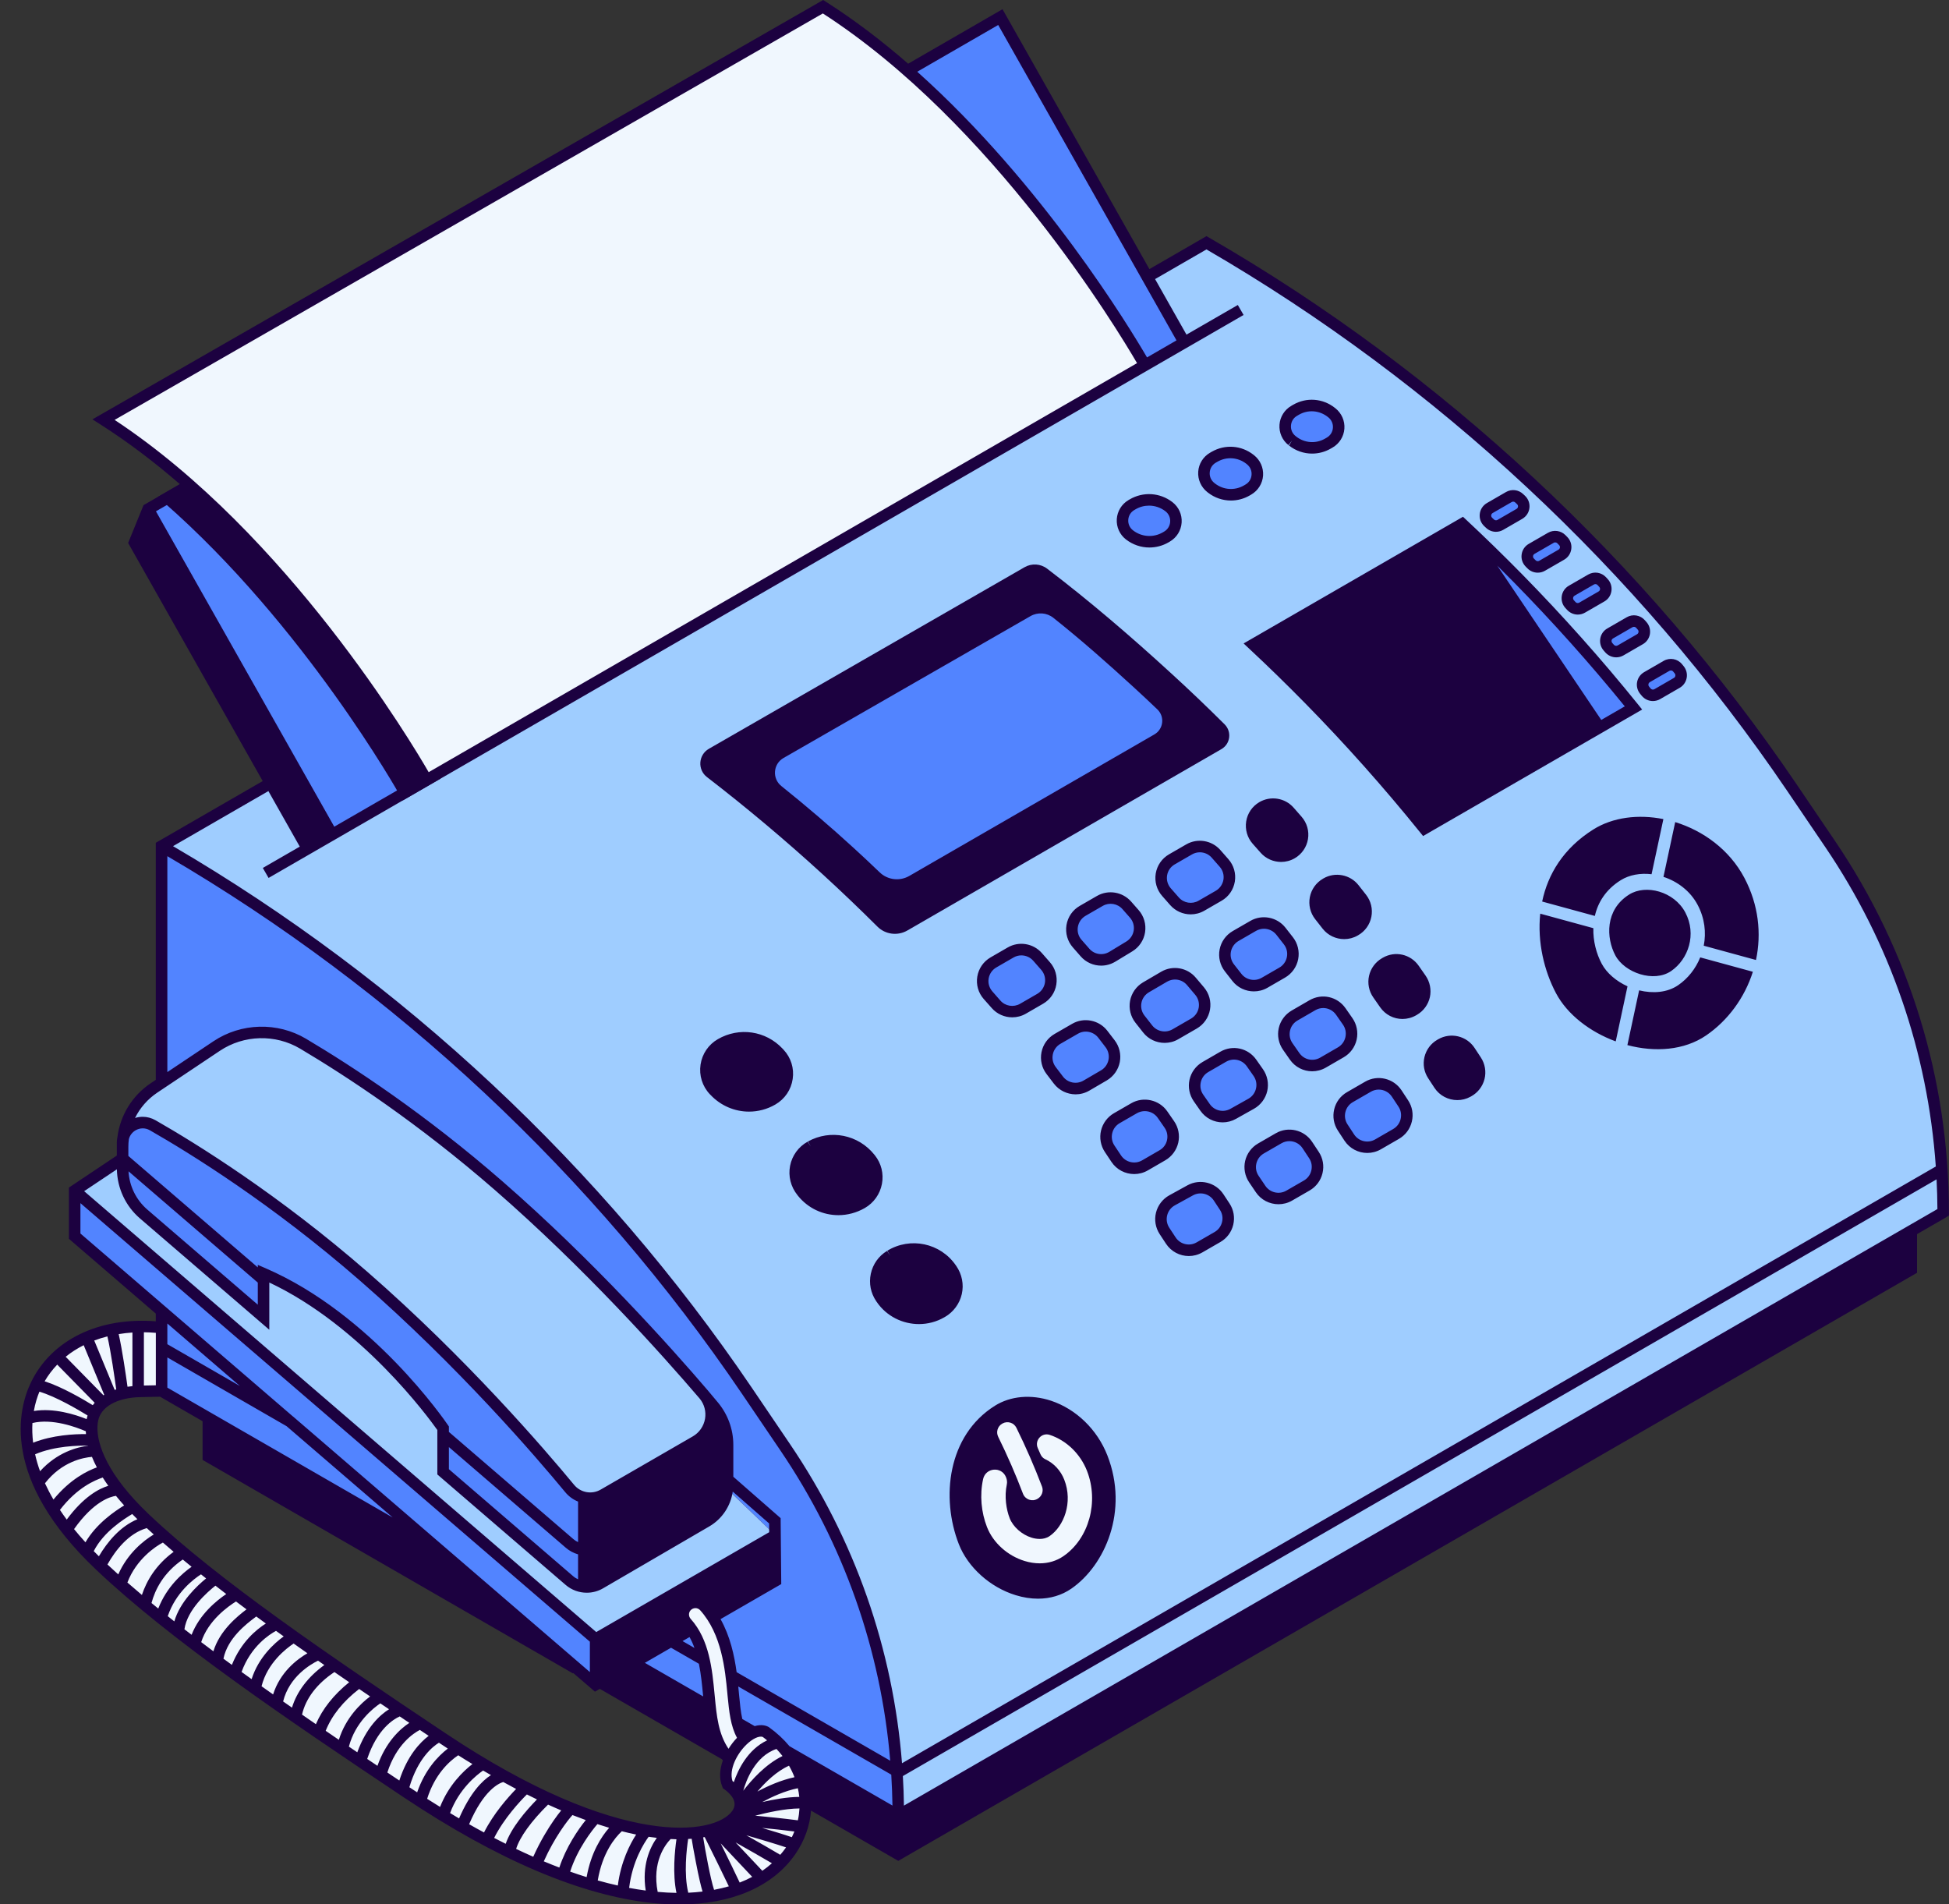
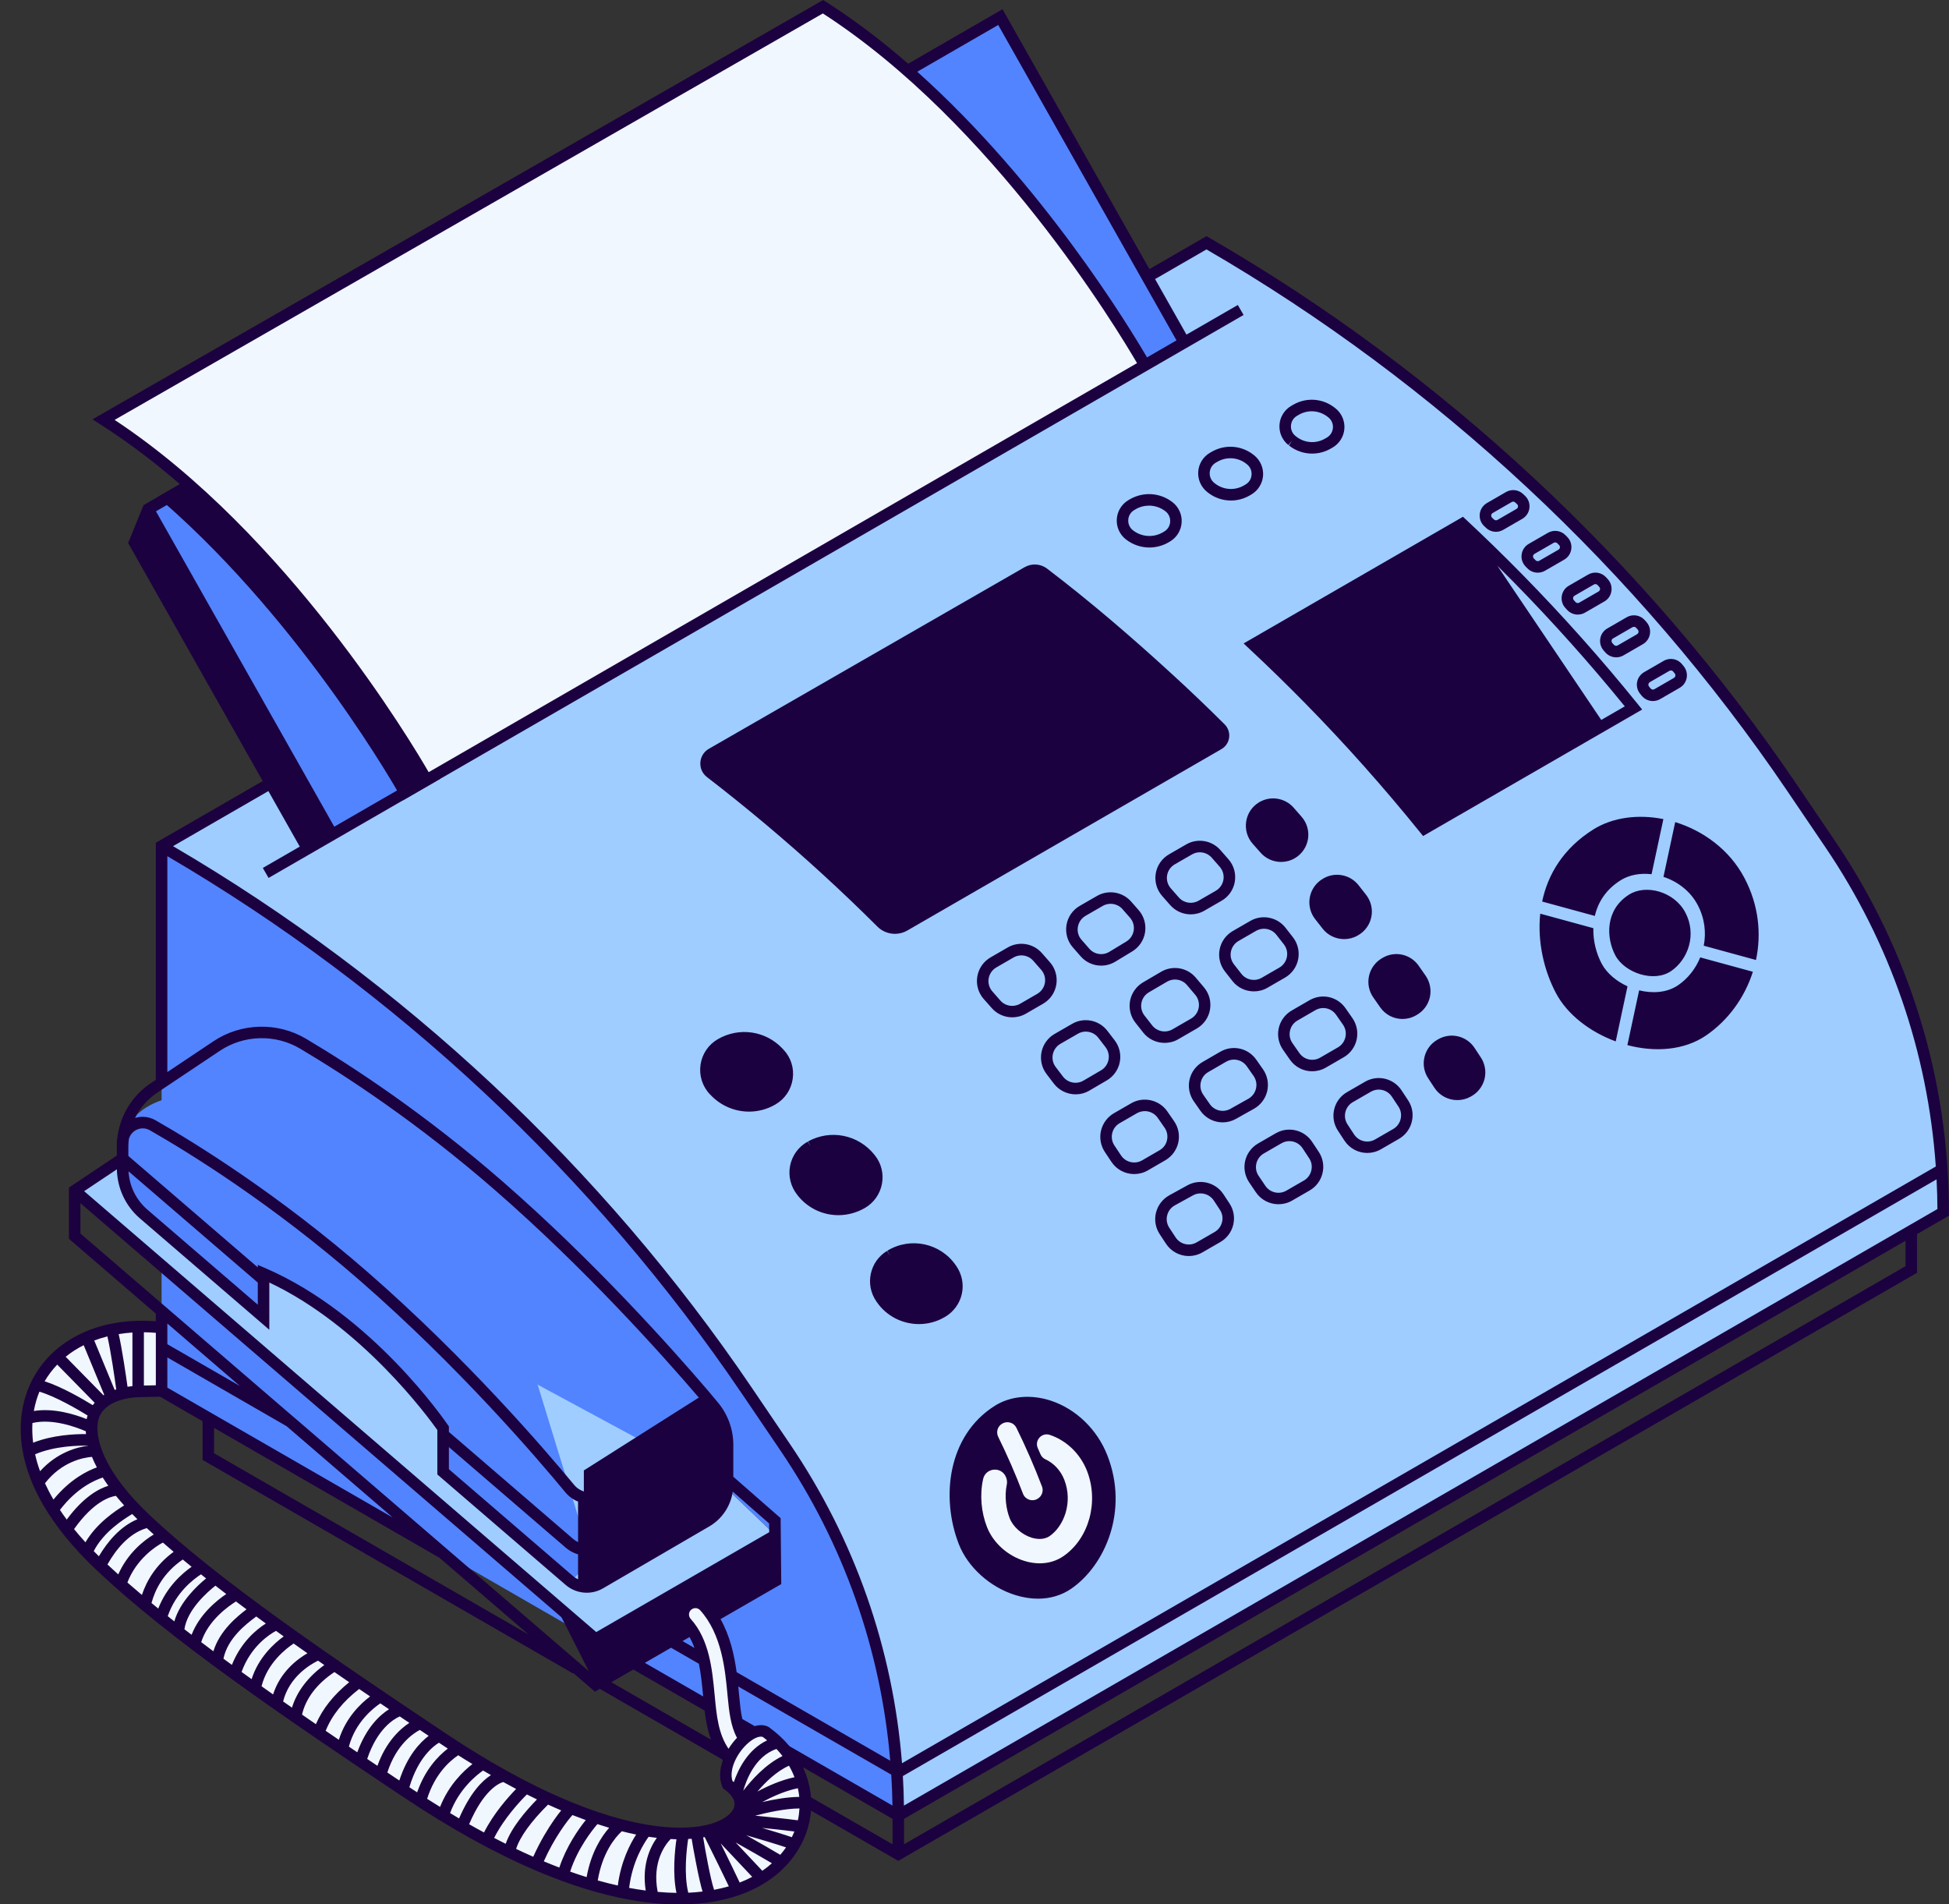
<svg xmlns="http://www.w3.org/2000/svg" height="496.2" preserveAspectRatio="xMidYMid meet" version="1.0" viewBox="-5.4 0.0 507.9 496.2" width="507.9" zoomAndPan="magnify">
  <rect x="-5.4" y="0.0" width="507.9" height="496.2" fill="#333333" stroke="none" />
  <g id="change1_1">
-     <path d="M492.67,320.71v10.08L228.69,483.15L48.89,379.54V366.4" fill="#1C0140" />
-   </g>
+     </g>
  <g id="change2_1">
    <path d="M199.24,377.16c19.19,28.3,29.45,61.71,29.45,95.91L36.71,362.44c0-1.21,0-141.97,0-141.97h0 c60.89,35.15,113.02,83.65,152.48,141.85L199.24,377.16z" fill="#5284FF" />
  </g>
  <g id="change1_2">
    <path d="M180.84,384.85l15.84,15.19v11.87l-46.86,27.05l-15.49-30.56" fill="#1C0140" />
  </g>
  <g id="change2_2">
-     <path d="M149.82,392.53v46.43L14.06,322.09v-11.87l12.48-8.34" fill="#5284FF" />
-   </g>
+     </g>
  <g id="change3_1">
    <path d="M500.98,315.86v0.05L228.69,473.07c0-34.2-10.26-67.6-29.45-95.91l-10.06-14.84 c-39.46-58.2-91.59-106.69-152.48-141.85h0l28.4-16.39l228.47-131.9L309,63.26c60.89,35.15,113.02,83.65,152.48,141.85l10.06,14.84 C490.72,248.25,500.98,281.66,500.98,315.86z M182.8,386.74L26.09,302.19l-12.02,8.04l135.76,116.87l46.86-27.05L182.8,386.74z" fill="#9FCDFF" />
  </g>
  <g id="change2_3">
-     <path d="M74.76,221.15c0,0-45.1-79.78-45.1-79.78l3.54-8.7L255.29,4.45l47.94,84.8 M122.15,319.86 c-20.37-17.74-85.44-33.19-85.44-33.19c-5.56,1.94-10.16,5.97-10.16,12.13v5.58c0,4.59,2,8.94,5.47,11.94l31.26,26.91v-11.36 c27.58,11.96,46.79,40.28,46.79,40.28v11.36l32.9,28.32c1.09,0.93,2.4,1.49,3.76,1.64c1.45,0.16,4.39-4.74,5.71-5.51L122.15,319.86z" fill="#5284FF" />
+     <path d="M74.76,221.15c0,0-45.1-79.78-45.1-79.78l3.54-8.7L255.29,4.45l47.94,84.8 M122.15,319.86 c-20.37-17.74-85.44-33.19-85.44-33.19c-5.56,1.94-10.16,5.97-10.16,12.13v5.58c0,4.59,2,8.94,5.47,11.94l31.26,26.91v-11.36 c27.58,11.96,46.79,40.28,46.79,40.28v11.36l32.9,28.32c1.45,0.16,4.39-4.74,5.71-5.51L122.15,319.86z" fill="#5284FF" />
  </g>
  <g id="change1_3">
    <path d="M177.98,363.35l2.56,3.06c2.36,2.83,3.66,6.39,3.66,10.08v10.4c0,3.93-2.09,7.56-5.48,9.54l-27.7,16.14 c-1.32,0.77-2.82,1.06-4.27,0.9v-30.33" fill="#1C0140" />
  </g>
  <g id="change3_2">
-     <path d="M26.32,298.8c0-6.16,3.07-11.91,8.19-15.33l16.31-10.9c6.77-4.52,15.52-4.77,22.52-0.61 c11.65,6.91,30.64,19.28,51,37.02c23.57,20.53,43.69,43.02,53.41,54.37c3.28,3.84,2.27,9.71-2.1,12.23l-24,13.86 c-2.94,1.7-6.67,1.02-8.84-1.6c-7.97-9.65-28.15-33.07-53.69-55.32C66.24,312.6,45.1,299.46,34.15,293.2 c-3.49-1.99-7.83,0.54-7.83,4.56" fill="#9FCDFF" />
-   </g>
+     </g>
  <g id="change1_4">
    <path d="M81.15,217.46l-6.39,3.69l-45.1-79.78l3.54-8.7L81.15,217.46z M313.73,188.74 c-4.56-4.54-9.21-8.98-13.96-13.32c-10.45-9.57-21.04-18.67-32.3-27.25c-1.7-1.3-4.02-1.44-5.88-0.37l-82.26,47.31 c-2.74,1.57-3.01,5.43-0.51,7.36c10.42,8.03,20.49,16.49,30.18,25.36c4.85,4.44,9.6,8.98,14.26,13.62c2.07,2.06,5.27,2.46,7.8,1 l81.83-47.25C315.24,193.84,315.64,190.65,313.73,188.74z M281.78,379.79c5.03,12.87,0.06,26.78-8.86,32.93 c-8.91,6.15-23.05-0.62-27.06-10.89c-4.01-10.27-3.72-26.38,8.78-34.24C263.16,362.22,276.92,367.35,281.78,379.79z M98.88,170.88 l10.52,32l-9.85,5.69l-0.74-1.33c-0.24-0.44-24.82-44.23-61.53-76.36l-1.58-1.38l8.53-4.93L98.88,170.88z" fill="#1C0140" />
  </g>
  <g id="change4_1">
    <path d="M277.86,383.24c3.16,8.09,0.53,17.64-6.12,22.23c-1.81,1.25-3.93,1.88-6.19,1.88c-1.28,0-2.6-0.2-3.94-0.61 c-4.45-1.36-8.2-4.74-9.8-8.83c-1.5-3.83-1.94-8.34-1.01-12.53c0.67-2.99,4.8-3.34,5.95-0.5c0.01,0.03,0.02,0.05,0.03,0.08 c0.24,0.59,0.32,1.23,0.19,1.85c-0.67,3.13-0.15,6.47,0.75,8.79c0.88,2.25,3.19,4.29,5.74,5.07c1.05,0.32,3.05,0.69,4.67-0.42 c3.7-2.55,6.14-8.75,3.81-14.7c-0.93-2.38-2.73-4.31-4.92-5.31c-0.57-0.26-1.02-0.72-1.27-1.3c-0.19-0.44-0.44-1.01-0.71-1.62 c-0.88-2.01,1.03-4.13,3.12-3.44C272.5,375.31,276.12,378.81,277.86,383.24z M255.81,370.93c-0.02,0.01-0.03,0.02-0.05,0.03 c-1.2,0.69-1.64,2.19-1.03,3.43c2.38,4.83,4.54,9.78,6.45,14.81c0.58,1.52,2.35,2.17,3.76,1.36c0.02-0.01,0.03-0.02,0.05-0.03 c1.11-0.64,1.61-2,1.15-3.19c-1.98-5.2-4.21-10.32-6.67-15.31C258.8,370.67,257.12,370.18,255.81,370.93z M105.47,202.76 L292.95,95.18c0,0-34.45-61.93-83.88-93.43L21.59,109.33C71.03,140.83,105.47,202.76,105.47,202.76z M194.1,451.26 c-1.55-0.72-3.64,0.13-5.53,1.79c-2.04-2.94-2.43-6.78-2.87-11.37c-0.61-6.39-1.36-16.29-7.54-23.13c-1.27-1.41-3.5-1.37-4.75,0.06 h0c-1.06,1.22-1.01,3.02,0.07,4.22c4.74,5.25,5.3,13.26,5.89,19.45c0.55,5.69,1.12,11.55,5.32,16.1c-0.97,2.23-1.3,4.62-0.46,6.62 c1.22,0.87,4.99,4.01,2.46,7.67c-4.86,7.02-29.98,11.45-76.62-19.66c-30.61-20.43-59.58-40.18-77.7-57.34 c-13.34-12.64-15.4-22.69-13.1-27.46c1.63-3.39,5.86-5.42,11.33-5.64c1.56-0.06,6.11-0.13,6.11-0.13l0-16.52 c-14.95-1.7-27.41,3.97-32.7,14.97c-3.1,6.45-7.68,23.96,16.72,47.07c19.08,18.08,48.71,38.29,79.95,59.13 c24.21,16.15,45.76,25.33,64.07,27.28c2.33,0.25,4.6,0.37,6.79,0.37c13.1,0,23.5-4.38,29.07-12.42 C207.67,472.1,204.94,459.04,194.1,451.26z" fill="#F0F7FE" />
  </g>
  <g id="change2_4">
-     <path d="M295.43,191.36l-63.86,36.87c-2.49,1.44-5.64,1.08-7.72-0.92c-2.22-2.13-4.46-4.24-6.73-6.31 c-6.12-5.6-12.43-11-18.91-16.19c-2.44-1.95-2.14-5.75,0.56-7.3c15.08-8.67,52.06-29.89,64.37-36.97c1.88-1.08,4.23-0.92,5.93,0.42 c7.23,5.74,14.02,11.75,20.86,18.01c2.12,1.94,4.21,3.9,6.28,5.88C298.18,186.74,297.8,189.99,295.43,191.36z M375.64,136.51 l35.77,53.08l8.86-5.12c-9.51-11.78-19.57-23.08-30.16-33.85C385.39,145.81,380.56,141.11,375.64,136.51z M382.89,136.46 c0.73,0.69,1.82,0.82,2.69,0.32l4.97-2.87c1.32-0.76,1.53-2.57,0.42-3.62l-0.48-0.46c-0.73-0.69-1.82-0.82-2.69-0.32l-4.97,2.87 c-1.32,0.76-1.53,2.57-0.42,3.62L382.89,136.46z M393.72,147.05c0.73,0.73,1.85,0.88,2.75,0.37l5.01-2.89 c1.29-0.74,1.52-2.51,0.48-3.56l-0.46-0.47c-0.73-0.73-1.85-0.88-2.75-0.37l-5.01,2.89c-1.29,0.74-1.52,2.51-0.48,3.56 C393.41,146.75,393.57,146.9,393.72,147.05z M404.09,157.9c0.72,0.77,1.88,0.95,2.8,0.42l5.04-2.91c1.26-0.73,1.52-2.44,0.53-3.51 l-0.44-0.48c-0.72-0.77-1.88-0.95-2.8-0.42l-5.04,2.91c-1.26,0.73-1.52,2.44-0.53,3.51L404.09,157.9z M422.54,163.09l-0.43-0.49 c-0.71-0.82-1.91-1.02-2.85-0.47l-5.07,2.93c-1.24,0.71-1.51,2.38-0.58,3.46l0.43,0.49c0.71,0.82,1.91,1.02,2.85,0.47l5.07-2.93 C423.2,165.84,423.48,164.17,422.54,163.09z M432.19,174.53l-0.41-0.5c-0.7-0.86-1.93-1.09-2.89-0.53l-5.09,2.94 c-1.21,0.7-1.51,2.32-0.62,3.4l0.41,0.5c0.7,0.86,1.93,1.09,2.89,0.53l5.09-2.94C432.78,177.23,433.08,175.61,432.19,174.53z M267.06,251.71l-2.09-2.38c-1.76-2.01-4.7-2.49-7.01-1.16l-4.48,2.59c-3.06,1.77-3.74,5.89-1.41,8.55 c0.71,0.81,1.43,1.63,2.09,2.39c1.76,2.01,4.7,2.49,7.01,1.15l4.48-2.59C268.71,258.48,269.39,254.36,267.06,251.71z M288.23,235.9 c-1.76-2.01-4.7-2.49-7.01-1.16l-4.49,2.59c-3.06,1.77-3.74,5.89-1.41,8.54l2.03,2.32c1.79,2.04,4.79,2.5,7.11,1.1l4.42-2.68 c2.98-1.81,3.61-5.87,1.31-8.49L288.23,235.9z M298.58,232.45l2.1,2.39c1.76,2.01,4.7,2.49,7.01,1.16l4.49-2.59 c3.06-1.77,3.74-5.89,1.41-8.54l-2.1-2.39c-1.76-2.01-4.7-2.49-7.01-1.16l-4.49,2.59C296.93,225.68,296.25,229.8,298.58,232.45z M316.6,243.9c-2.95,1.7-3.71,5.62-1.61,8.3l1.94,2.48c1.72,2.2,4.79,2.79,7.21,1.4l4.59-2.65c2.95-1.7,3.71-5.62,1.61-8.3 l-1.94-2.48c-1.72-2.2-4.79-2.79-7.21-1.4L316.6,243.9z M293.67,268.11c1.72,2.2,4.79,2.79,7.21,1.4l4.85-2.8 c3.02-1.74,3.73-5.8,1.48-8.46l-2.14-2.53c-1.75-2.07-4.72-2.59-7.07-1.24c-1.51,0.87-3.21,1.87-4.79,2.8 c-2.9,1.72-3.63,5.61-1.55,8.26L293.67,268.11z M283.89,271.96L282,269.5c-1.71-2.23-4.81-2.84-7.24-1.44l-4.58,2.64 c-2.92,1.69-3.7,5.56-1.65,8.25l1.89,2.48c1.71,2.25,4.83,2.87,7.28,1.44l4.57-2.67C285.18,278.5,285.94,274.63,283.89,271.96z M299.32,292.99l-1.78-2.57c-1.66-2.4-4.88-3.12-7.4-1.66l-4.51,2.6c-2.8,1.61-3.65,5.25-1.87,7.95l1.73,2.6 c1.63,2.47,4.91,3.23,7.47,1.76l4.56-2.64C300.36,299.4,301.19,295.68,299.32,292.99z M322.51,279.5l-1.75-2.5 c-1.66-2.39-4.88-3.1-7.39-1.65l-4.65,2.69c-2.84,1.64-3.67,5.36-1.79,8.05l1.71,2.45c1.65,2.36,4.82,3.09,7.33,1.68l4.69-2.63 C323.54,285.97,324.4,282.21,322.51,279.5z M345.8,266.14l-1.79-2.57c-1.66-2.39-4.88-3.1-7.39-1.65l-4.65,2.69 c-2.84,1.64-3.67,5.36-1.79,8.05l1.79,2.57c1.66,2.39,4.88,3.1,7.4,1.65l4.65-2.69C346.85,272.55,347.68,268.83,345.8,266.14z M358.56,284.91c-1.63-2.47-4.91-3.24-7.47-1.76l-4.71,2.72c-2.79,1.61-3.65,5.23-1.89,7.92l1.71,2.61 c1.63,2.49,4.91,3.27,7.49,1.78l4.71-2.72c2.79-1.61,3.65-5.23,1.88-7.92C359.72,286.66,359.12,285.76,358.56,284.91z M335.3,298.36 c-1.63-2.48-4.91-3.26-7.48-1.77l-4.61,2.66c-2.81,1.62-3.66,5.29-1.84,7.99l1.75,2.59c1.65,2.44,4.9,3.19,7.44,1.72l4.58-2.64 c2.79-1.61,3.65-5.23,1.88-7.92C336.45,300.1,335.86,299.21,335.3,298.36z M312.17,311.99c-1.6-2.45-4.82-3.25-7.39-1.84l-4.74,2.61 c-2.86,1.57-3.77,5.24-1.98,7.97l1.65,2.51c1.63,2.49,4.91,3.27,7.49,1.78l4.68-2.7c2.79-1.61,3.65-5.23,1.89-7.92L312.17,311.99z M288.94,139.37c2.72,2.11,6.46,2.36,9.44,0.63l0.32-0.19c2.89-1.68,3.16-5.76,0.51-7.8l-0.01-0.01c-2.74-2.11-6.5-2.35-9.48-0.59 l-0.29,0.17C286.57,133.29,286.31,137.34,288.94,139.37z M310.15,127.04l0.15,0.12c2.65,2.07,6.29,2.32,9.2,0.64l0.41-0.24 c2.89-1.67,3.17-5.72,0.55-7.78l-0.15-0.11c-2.65-2.07-6.29-2.33-9.2-0.65l-0.42,0.24C307.8,120.93,307.52,124.99,310.15,127.04z M331.3,114.8c0.05,0.04,0.09,0.07,0.14,0.11c2.64,2.09,6.3,2.36,9.22,0.67l0.45-0.26c2.87-1.66,3.17-5.69,0.58-7.76 c-0.05-0.04-0.1-0.08-0.14-0.12c-2.64-2.1-6.29-2.37-9.21-0.68l-0.46,0.27C328.99,108.7,328.69,112.74,331.3,114.8z" fill="#5284FF" />
-   </g>
+     </g>
  <g id="change1_5">
    <path d="M433.78,237.75c3.02,5.69,0.81,12.18-3.69,15.27c-4.51,3.09-12.13,0.46-14.54-4.08s-2.73-11.88,3.61-15.86 C423.48,230.36,430.86,232.25,433.78,237.75z M428.09,228.48c3.62,1.18,6.97,3.65,8.9,7.29c1.86,3.5,2.26,7.22,1.6,10.65l13.61,3.72 c1.46-6.86,0.7-14.37-3.04-21.43c-3.88-7.32-10.71-12.25-18.01-14.5L428.09,228.48z M409.81,216.13 c-7.8,4.9-11.85,11.69-13.33,18.78l13.73,3.75c0.8-3.52,2.85-6.87,6.73-9.3c2.26-1.42,5.14-1.91,8.05-1.57l3.08-14.36 C421.53,212.12,414.89,212.94,409.81,216.13z M431.93,256.7c-2.85,1.96-6.62,2.22-10.18,1.35l-3.06,14.27 c7.14,1.89,14.78,1.41,20.53-2.53c5.69-3.9,10.02-9.81,12.17-16.58l-13.72-3.75C436.49,252.39,434.48,254.95,431.93,256.7z M411.99,251.1c-1.39-2.62-2.26-5.91-2.17-9.25l-13.84-3.78c-0.78,7.42,1.03,14.92,4.11,20.73c2.97,5.59,8.87,10.09,15.56,12.55 l3.07-14.35C415.83,255.68,413.33,253.61,411.99,251.1z M318.68,167.66l57.17-33.01l0.81,0.76c4.93,4.6,9.81,9.36,14.52,14.15 c10.59,10.78,20.77,22.2,30.26,33.96l1.1,1.36l-57.09,32.96l-0.81-1c-9.43-11.68-19.54-23.04-30.06-33.74 c-4.68-4.76-9.53-9.5-14.43-14.06L318.68,167.66z M384.79,147.4l27.09,40.19l6.13-3.54c-9.11-11.2-18.85-22.09-28.96-32.38 C387.64,150.24,386.22,148.82,384.79,147.4z M250.95,260.3c-1.41-1.6-2.02-3.73-1.67-5.84c0.35-2.11,1.61-3.93,3.46-5l4.48-2.59 c2.92-1.69,6.66-1.07,8.89,1.47l2.09,2.38c1.41,1.6,2.01,3.73,1.67,5.83c-0.34,2.1-1.6,3.92-3.45,4.99l-4.48,2.59 c-1.11,0.64-2.33,0.95-3.55,0.95c-1.99,0-3.96-0.83-5.34-2.41L250.95,260.3z M253.2,258.32L253.2,258.32l2.09,2.39 c1.29,1.47,3.44,1.82,5.14,0.84l4.48-2.59c1.06-0.62,1.79-1.67,1.99-2.88c0.2-1.21-0.15-2.44-0.96-3.37l-2.09-2.38 c-0.8-0.91-1.94-1.39-3.09-1.39c-0.7,0-1.41,0.18-2.04,0.55l-4.48,2.59c-1.07,0.62-1.8,1.67-2,2.89 C252.03,256.16,252.39,257.39,253.2,258.32z M274.19,246.87c-1.41-1.6-2.01-3.73-1.67-5.84c0.35-2.11,1.61-3.93,3.46-4.99l4.49-2.59 c2.92-1.69,6.66-1.07,8.89,1.46l1.96,2.23c1.39,1.58,2,3.69,1.68,5.77c-0.32,2.08-1.54,3.9-3.34,4.99l-4.42,2.68 c-1.15,0.69-2.42,1.03-3.68,1.03c-1.99,0-3.95-0.83-5.34-2.42L274.19,246.87z M276.45,244.89l2.03,2.32c1.31,1.5,3.5,1.84,5.21,0.8 l4.42-2.68c1.04-0.63,1.74-1.68,1.93-2.88c0.19-1.2-0.17-2.42-0.97-3.33l-1.96-2.23c-1.29-1.47-3.44-1.82-5.13-0.85l-4.49,2.59 c-1.07,0.62-1.79,1.67-2,2.88C275.28,242.74,275.63,243.97,276.45,244.89z M299.24,222.61l4.49-2.59c2.92-1.69,6.66-1.07,8.89,1.47 l2.1,2.39c1.41,1.6,2.01,3.73,1.67,5.84c-0.35,2.11-1.61,3.93-3.46,4.99l-4.49,2.59c-1.11,0.64-2.33,0.95-3.54,0.95 c-2,0-3.96-0.84-5.35-2.41l-2.1-2.39c-1.41-1.6-2.01-3.73-1.67-5.84C296.13,225.5,297.39,223.68,299.24,222.61z M298.74,228.09 c-0.2,1.22,0.15,2.44,0.96,3.37v0l2.1,2.39c1.29,1.47,3.44,1.82,5.13,0.85l4.49-2.59c1.07-0.62,1.79-1.67,2-2.88 c0.2-1.22-0.15-2.45-0.96-3.37l-2.1-2.39c-0.8-0.91-1.94-1.39-3.09-1.39c-0.7,0-1.41,0.18-2.04,0.55l-4.49,2.59 C299.67,225.83,298.94,226.88,298.74,228.09z M323.12,222.2c1.38,1.56,3.35,2.39,5.33,2.39c1.21,0,2.43-0.31,3.54-0.95 c1.85-1.07,3.11-2.89,3.46-4.99s-0.26-4.23-1.67-5.84l-2.07-2.36c-2.25-2.56-6-3.16-8.95-1.43c-1.83,1.08-3.08,2.9-3.41,5.01 s0.28,4.22,1.69,5.82L323.12,222.2z M339.28,241.99c1.38,1.76,3.48,2.71,5.61,2.71c1.2,0,2.41-0.3,3.5-0.93l0.14-0.08 c1.79-1.02,3.05-2.77,3.44-4.8c0.4-2.02-0.11-4.12-1.38-5.74l-1.96-2.5c-2.17-2.77-6.1-3.53-9.14-1.77l-0.13,0.08 c-1.78,1.03-3.03,2.78-3.42,4.8c-0.39,2.02,0.11,4.11,1.38,5.73L339.28,241.99z M315.85,242.6l4.59-2.65c3.04-1.76,6.97-1,9.14,1.77 l1.94,2.48c1.27,1.62,1.77,3.71,1.38,5.73s-1.64,3.77-3.42,4.8l-4.59,2.65c-1.1,0.64-2.32,0.94-3.53,0.94 c-2.13,0-4.23-0.95-5.61-2.72l-1.94-2.48c-1.27-1.62-1.77-3.71-1.38-5.73S314.07,243.63,315.85,242.6z M315.37,247.97 c-0.23,1.17,0.06,2.37,0.8,3.31l1.94,2.48c1.25,1.6,3.52,2.04,5.28,1.02l4.59-2.65c1.03-0.59,1.75-1.6,1.98-2.77 c0.23-1.17-0.06-2.37-0.8-3.31l-1.94-2.48c-0.8-1.02-2.01-1.57-3.24-1.57c-0.7,0-1.4,0.18-2.04,0.54l-4.59,2.65 C316.32,245.79,315.6,246.8,315.37,247.97z M290.48,266.47c-1.26-1.61-1.76-3.68-1.39-5.69c0.38-2,1.6-3.75,3.35-4.79 c1.58-0.94,3.29-1.95,4.81-2.82c2.98-1.71,6.75-1.05,8.96,1.57l2.14,2.53c1.36,1.61,1.93,3.73,1.57,5.8s-1.62,3.87-3.44,4.93 l-4.85,2.8c-1.1,0.64-2.32,0.94-3.53,0.94c-2.13,0-4.23-0.95-5.61-2.72L290.48,266.47z M292.85,264.62l2.01,2.57 c1.25,1.6,3.52,2.04,5.28,1.02l4.85-2.8c1.05-0.61,1.78-1.65,1.99-2.85c0.21-1.2-0.12-2.42-0.91-3.35l-2.14-2.53 c-0.8-0.95-1.96-1.45-3.13-1.45c-0.7,0-1.4,0.18-2.05,0.55c-1.5,0.86-3.2,1.86-4.77,2.79c-1.01,0.6-1.72,1.61-1.93,2.76 C291.83,262.49,292.12,263.69,292.85,264.62z M269.22,282.34l-1.89-2.48c-1.24-1.62-1.72-3.7-1.32-5.7c0.4-2,1.64-3.73,3.41-4.75 l4.58-2.64c3.07-1.78,7.02-0.99,9.18,1.83l1.89,2.46c1.24,1.62,1.73,3.69,1.34,5.69c-0.39,2-1.63,3.74-3.39,4.77l-4.57,2.67 c-1.12,0.65-2.35,0.96-3.57,0.96C272.72,285.13,270.61,284.16,269.22,282.34z M269.72,278.04l1.89,2.48 c1.25,1.64,3.54,2.1,5.33,1.05l4.57-2.67c1.02-0.59,1.73-1.6,1.96-2.75s-0.05-2.35-0.77-3.29l-1.89-2.46 c-1.25-1.62-3.53-2.08-5.3-1.05l-4.58,2.64c-1.02,0.59-1.74,1.59-1.97,2.75C268.72,275.9,269,277.1,269.72,278.04z M298.27,302.33 l-4.56,2.64c-1.11,0.64-2.33,0.95-3.54,0.95c-2.31,0-4.57-1.12-5.93-3.17l-1.73-2.6c-1.08-1.63-1.44-3.65-0.99-5.55 s1.67-3.55,3.36-4.53l4.51-2.6c3.17-1.84,7.3-0.91,9.39,2.1l1.78,2.57c1.13,1.63,1.53,3.67,1.09,5.6 C301.21,299.67,299.98,301.34,298.27,302.33z M298.72,297.08c0.25-1.13,0.03-2.28-0.63-3.23l-1.78-2.57 c-0.79-1.14-2.08-1.76-3.38-1.76c-0.7,0-1.4,0.18-2.04,0.54l-4.51,2.6c-0.99,0.57-1.68,1.5-1.94,2.61c-0.26,1.11-0.06,2.25,0.57,3.2 l1.73,2.6c1.2,1.8,3.6,2.36,5.47,1.29l4.56-2.64C297.77,299.15,298.47,298.21,298.72,297.08z M321.39,288.9l-4.69,2.63 c-1.1,0.62-2.3,0.92-3.48,0.92c-2.25,0-4.44-1.07-5.82-3.05l-1.71-2.45c-1.13-1.63-1.54-3.67-1.11-5.61 c0.43-1.94,1.66-3.61,3.38-4.61l4.65-2.69c3.22-1.86,7.25-0.96,9.38,2.09l1.75,2.5c1.14,1.64,1.54,3.7,1.1,5.65 C324.39,286.24,323.13,287.92,321.39,288.9z M321.91,283.62c0.26-1.14,0.04-2.3-0.63-3.26l-1.75-2.5c-1.23-1.76-3.55-2.28-5.41-1.21 l-4.65,2.69c-1.01,0.58-1.7,1.53-1.95,2.66s-0.03,2.28,0.64,3.24l1.71,2.45c1.21,1.74,3.52,2.27,5.37,1.23l4.69-2.63 C320.94,285.71,321.65,284.76,321.91,283.62z M344.76,275.49l-4.65,2.69c-1.13,0.65-2.36,0.96-3.57,0.96 c-2.24,0-4.43-1.07-5.81-3.05l-1.79-2.57c-1.13-1.63-1.54-3.67-1.11-5.6c0.43-1.94,1.66-3.61,3.38-4.61l4.65-2.69 c3.22-1.86,7.25-0.96,9.38,2.09l1.79,2.57c1.13,1.62,1.54,3.67,1.11,5.6C347.71,272.82,346.48,274.5,344.76,275.49z M345.21,270.23 c0.25-1.13,0.03-2.28-0.64-3.24l-1.79-2.57c-0.8-1.14-2.06-1.76-3.35-1.76c-0.7,0-1.41,0.18-2.06,0.56l-4.65,2.69 c-1.01,0.58-1.7,1.53-1.95,2.66c-0.25,1.13-0.03,2.28,0.64,3.24v0l1.79,2.57c1.23,1.76,3.55,2.28,5.42,1.21l4.65-2.69 C344.27,272.31,344.96,271.37,345.21,270.23z M366.1,254.22l-1.79-2.57c-2.13-3.05-6.16-3.95-9.37-2.09l-0.2,0.12 c-1.72,0.99-2.95,2.67-3.38,4.61c-0.43,1.93-0.03,3.98,1.11,5.6l1.79,2.57c1.38,1.98,3.56,3.05,5.81,3.05 c1.21,0,2.44-0.31,3.57-0.96l0.2-0.12c1.72-0.99,2.95-2.67,3.38-4.61C367.64,257.89,367.23,255.84,366.1,254.22z M378.87,273.06 c-2.06-3.15-6.23-4.14-9.49-2.26l-0.21,0.12c-1.71,0.99-2.9,2.59-3.36,4.5c-0.46,1.92-0.11,3.89,0.97,5.54l1.63,2.49 c1.35,2.06,3.63,3.2,5.97,3.2c1.15,0,2.32-0.28,3.38-0.86l0.22-0.12c1.73-0.95,3-2.59,3.48-4.51c0.48-1.92,0.13-3.96-0.95-5.61 L378.87,273.06z M361.55,286.71c1.08,1.65,1.43,3.61,0.97,5.53c-0.46,1.92-1.65,3.52-3.36,4.51l-4.71,2.72 c-1.12,0.64-2.34,0.95-3.54,0.95c-2.32,0-4.59-1.14-5.95-3.21l-1.71-2.61c-1.08-1.65-1.42-3.62-0.97-5.53s1.65-3.52,3.36-4.5 l4.71-2.72c3.24-1.88,7.4-0.89,9.47,2.23h0L361.55,286.71z M359.04,288.36l-1.73-2.62c-0.78-1.18-2.09-1.83-3.42-1.83 c-0.7,0-1.4,0.18-2.04,0.55l-4.71,2.72c-0.99,0.57-1.67,1.49-1.94,2.6c-0.26,1.11-0.07,2.24,0.56,3.2l1.71,2.61 c1.19,1.82,3.6,2.39,5.48,1.31l4.71-2.72c0.99-0.57,1.68-1.5,1.94-2.61C359.86,290.44,359.67,289.31,359.04,288.36z M338.27,300.15 c1.08,1.65,1.43,3.62,0.97,5.54c-0.46,1.92-1.65,3.52-3.36,4.51l-4.58,2.64c-1.11,0.64-2.33,0.94-3.53,0.94 c-2.29,0-4.54-1.1-5.9-3.12l-1.75-2.59c-1.1-1.63-1.48-3.66-1.04-5.57c0.44-1.91,1.67-3.57,3.37-4.55l4.61-2.66 c3.25-1.88,7.42-0.89,9.48,2.25L338.27,300.15z M335.76,301.8l-1.72-2.61c-0.78-1.19-2.09-1.85-3.43-1.85c-0.7,0-1.4,0.18-2.05,0.55 l-4.61,2.66c-1,0.58-1.69,1.51-1.95,2.63c-0.26,1.12-0.05,2.26,0.6,3.22l1.75,2.59c1.2,1.78,3.59,2.33,5.45,1.26l4.58-2.64 c0.99-0.57,1.68-1.5,1.94-2.61C336.59,303.88,336.39,302.75,335.76,301.8z M315.01,313.59c1.08,1.65,1.42,3.61,0.97,5.53 c-0.46,1.92-1.65,3.52-3.36,4.51l-4.68,2.7c-1.12,0.64-2.34,0.95-3.54,0.95c-2.32,0-4.59-1.14-5.95-3.21l-1.65-2.51 c-1.08-1.65-1.43-3.69-0.95-5.6s1.74-3.55,3.46-4.5l4.74-2.61c3.23-1.78,7.35-0.76,9.37,2.33L315.01,313.59z M312.5,315.23 l-1.59-2.42c-1.17-1.78-3.55-2.37-5.41-1.35l-4.74,2.61c-1.01,0.56-1.72,1.48-2,2.6c-0.28,1.12-0.08,2.27,0.55,3.24l1.65,2.51 c1.19,1.82,3.6,2.39,5.48,1.3l4.68-2.7c0.99-0.57,1.67-1.49,1.94-2.6S313.13,316.18,312.5,315.23z M225.75,325.95 c-2.19,1.33-3.68,3.45-4.22,5.95c-0.53,2.5-0.03,5.05,1.42,7.16l0.15,0.22c2.55,3.71,6.73,5.73,10.98,5.73 c2.25,0,4.53-0.57,6.59-1.76l0.18-0.1c2.22-1.28,3.82-3.46,4.39-5.96c0.57-2.5,0.06-5.15-1.45-7.34l-0.1-0.14 c-4-5.82-11.85-7.49-17.87-3.81l0.78,1.28v0L225.75,325.95z M202.43,311.43l0.09,0.12c2.67,3.32,6.56,5.08,10.56,5.08 c2.34,0,4.71-0.61,6.89-1.86c2.34-1.35,3.96-3.64,4.46-6.3c0.5-2.64-0.17-5.35-1.85-7.44l-0.12-0.15 c-4.19-5.24-11.46-6.69-17.31-3.45l0.73,1.31l-0.81-1.26c-2.39,1.32-4.05,3.61-4.58,6.29C199.97,306.45,200.65,309.22,202.43,311.43 z M179.71,285.24c2.7,2.89,6.37,4.41,10.08,4.41c2.34,0,4.71-0.6,6.86-1.85c2.46-1.42,4.11-3.84,4.52-6.65 c0.42-2.79-0.45-5.57-2.37-7.62l-0.28-0.3c-4.37-4.66-11.3-5.67-16.85-2.46c-2.45,1.41-4.09,3.83-4.51,6.63 c-0.42,2.82,0.46,5.63,2.41,7.71L179.71,285.24z M283.18,379.24c5.64,14.44-0.63,28.66-9.4,34.71c-2.51,1.73-5.49,2.61-8.69,2.61 c-1.87,0-3.82-0.3-5.8-0.91c-6.64-2.03-12.46-7.25-14.82-13.29c-4.7-12.03-2.99-28.27,9.38-36.06c4.07-2.56,9.41-3.04,14.64-1.32 C275.04,367.16,280.54,372.48,283.18,379.24z M280.39,380.33c-2.32-5.93-7.12-10.6-12.84-12.49c-4.38-1.44-8.79-1.08-12.1,1.01 c-12.28,7.73-11.62,23.63-8.18,32.43c2.04,5.22,7.1,9.74,12.9,11.51c4.47,1.37,8.7,0.9,11.91-1.31 C280.01,406.01,285.28,392.86,280.39,380.33z M502.48,315.86v0.87l-0.75,0.48l-7.56,4.36v10.08l-0.75,0.43L228.69,484.88 l-22.74-13.1c-0.3,3.92-1.65,7.81-4.12,11.39c-5.84,8.43-16.6,13.07-30.3,13.07c-2.25,0-4.59-0.13-6.95-0.38 c-18.55-1.97-40.34-11.23-64.74-27.52c-31.29-20.88-60.97-41.13-80.15-59.29c-25.12-23.79-20.28-42.06-17.04-48.81 c5.34-11.11,17.72-17.12,32.55-15.95v-2.01l-22.64-19.49v-13.35l12.48-8.34v-3.33c0-0.5,0.05-1,0.16-1.47 c0.72-5.69,3.86-10.83,8.7-14.06l1.3-0.87V219.6l27.86-16.08l-35.07-62.04l4.01-9.85l9.48-5.47c-6.54-5.66-13.46-10.95-20.7-15.56 l-2.09-1.33L209.11,0l0.77,0.49c7.48,4.77,14.63,10.24,21.38,16.11l24.59-14.2l38.28,67.72L309,61.53l0.75,0.43 c60.72,35.06,113.62,84.27,152.97,142.3l10.06,14.84C492.21,247.77,502.48,281.23,502.48,315.86z M233.63,18.69 c32.74,29.28,55.52,66.97,59.88,74.44l7.68-4.44L254.73,6.51L233.63,18.69z M24.47,109.41c45.02,29.7,77.59,84.42,81.84,91.79 l184.6-106.58c-5.21-8.94-37.63-62.55-81.88-91.12L24.47,109.41z M43.87,128.25l-8.63,4.98l46.47,82.18l22-12.7 C100.26,196.73,77.24,157.97,43.87,128.25z M31.32,141.27l44,77.83l3.79-2.19l-45.69-80.8L31.32,141.27z M64.54,206.13l-24.85,14.35 c59.79,34.97,111.87,83.67,150.74,140.99l10.06,14.84c16.87,24.89,26.83,53.39,29.17,83.13l269.4-155.49 c-2.08-29.78-11.91-58.31-28.76-83.17l-10.06-14.84C421.3,148.53,369.01,99.8,309,64.99l-13.39,7.73l8.18,14.47l13.38-7.72l1.5,2.6 L64.59,228.76l-1.5-2.6l9.63-5.56L64.54,206.13z M20.37,405.51c2.2-3.71,5.48-7.74,10.04-9.65c-0.47-0.46-0.92-0.91-1.36-1.36 c0,0-0.01,0-0.01,0.01c-2.08,1.28-7.4,4.55-10.01,9.66C19.47,404.62,19.91,405.06,20.37,405.51z M4.87,362.63 c-0.55,1.34-1.1,3.02-1.45,5.03c5.18-0.85,10.73,0.89,13.76,2.11c0.07-0.33,0.15-0.64,0.24-0.95 C15.06,367.37,9.09,363.84,4.87,362.63z M29.1,347.21c-1.22,0.08-2.41,0.22-3.57,0.41c0.92,4.04,1.88,10.69,2.3,13.72 c0.42-0.07,0.84-0.12,1.28-0.16V347.21z M22.59,348.22c-1.18,0.3-2.33,0.65-3.43,1.07l5.32,12.87c0.13-0.05,0.27-0.09,0.41-0.13 C24.5,359.16,23.5,352.19,22.59,348.22z M16.41,350.51c-1.7,0.86-3.28,1.86-4.7,3.02l9.86,10.04c0.06-0.04,0.13-0.09,0.19-0.13 L16.41,350.51z M3.23,375.92c5.11-2.02,10.87-2.27,13.78-2.24c-0.02-0.25-0.04-0.49-0.05-0.74c-2.51-1.09-8.74-3.4-13.91-2.15 C2.96,372.36,3.01,374.07,3.23,375.92z M3.75,378.94c0.31,1.41,0.73,2.88,1.29,4.41c4.47-4.94,9.69-6.29,12.53-6.64 c0-0.01,0-0.01,0-0.02C15.08,376.64,8.84,376.75,3.75,378.94z M6.32,386.49c0.63,1.37,1.36,2.79,2.21,4.24 c4.45-5.42,8.91-7.5,11.31-8.38c-0.49-0.94-0.92-1.85-1.28-2.74C16.33,379.79,10.73,380.82,6.32,386.49z M10.22,393.43 c0.55,0.83,1.14,1.67,1.77,2.52c4.38-5.93,8.36-8.05,10.83-8.8c-0.52-0.73-1-1.45-1.45-2.16C19.32,385.7,14.73,387.57,10.22,393.43z M13.9,398.43c0.91,1.13,1.91,2.28,2.97,3.44c2.88-4.93,7.68-8.12,10.08-9.61c-0.76-0.84-1.47-1.68-2.13-2.49 C23.43,389.96,19.08,391.11,13.9,398.43z M36.37,401.35L36.37,401.35C36.37,401.35,36.37,401.35,36.37,401.35 C36.37,401.35,36.37,401.35,36.37,401.35z M22.6,407.65c0.92,0.86,1.85,1.72,2.82,2.59c2.42-5.49,6.62-8.84,9.25-10.41 c-0.62-0.56-1.22-1.11-1.82-1.66C28.12,399.54,24.74,403.86,22.6,407.65z M27.8,412.35c1.23,1.08,2.49,2.16,3.78,3.24 c1.18-3.56,3.55-7.78,8.27-11.24c-0.95-0.81-1.89-1.61-2.8-2.41C35.18,402.9,30.12,406.27,27.8,412.35z M34.08,417.69 c0.58,0.48,1.17,0.96,1.76,1.44c2.22-5.7,6.29-9.2,8.69-10.88c-0.78-0.63-1.55-1.26-2.3-1.89C37.17,409.82,35,414.25,34.08,417.69z M38.32,421.12c0.57,0.45,1.13,0.9,1.71,1.36c1.45-5.07,5.87-9.23,8.28-11.2c-0.45-0.35-0.89-0.7-1.33-1.06 C45.09,411.43,40.38,414.97,38.32,421.12z M42.66,424.53c0.62,0.48,1.24,0.96,1.87,1.44c2.06-5.31,6.46-8.89,9.03-10.62 c-0.95-0.73-1.89-1.45-2.82-2.18C48.64,414.83,43.4,419.41,42.66,424.53z M47.03,427.88c1.05,0.79,2.11,1.59,3.18,2.39 c1.65-5.42,6.23-9.1,8.63-10.93c-0.92-0.69-1.84-1.37-2.74-2.05C54.09,418.53,48.84,422.23,47.03,427.88z M52.83,432.2 c0.73,0.54,1.46,1.07,2.2,1.61c2.37-5.92,6.35-9.2,8.85-10.78c-0.84-0.61-1.68-1.22-2.5-1.83c-0.11,0.08-0.22,0.17-0.35,0.27 C58.84,423.11,53.91,426.86,52.83,432.2z M57.55,435.65c0.87,0.63,1.74,1.25,2.62,1.88c1.79-5.66,5.89-9.35,8.36-11.14 c-0.67-0.48-1.34-0.96-2-1.44C64.84,425.85,59.98,428.95,57.55,435.65z M62.76,439.38c1,0.71,2,1.42,3.01,2.13 c1.83-5.79,6.19-9.13,8.94-10.73c-1.21-0.85-2.4-1.69-3.59-2.53C69.21,429.51,64.28,433.29,62.76,439.38z M68.38,443.34 c0.77,0.54,1.54,1.07,2.31,1.61c1.26-4.18,4.18-8.03,8.43-11.1c-0.55-0.38-1.1-0.76-1.64-1.14 C75.53,433.66,69.98,436.88,68.38,443.34z M73.31,446.77c1.2,0.83,2.4,1.66,3.61,2.49c1.73-4.01,4.65-7.67,8.68-10.93 c-1.29-0.88-2.57-1.77-3.85-2.65C77.21,438.69,74.25,442.58,73.31,446.77z M79.47,450.99c1.14,0.78,2.28,1.56,3.43,2.34 c1.83-5.82,5.75-9.5,8.15-11.3c-0.96-0.65-1.91-1.3-2.86-1.94C83.99,443.33,81.06,447,79.47,450.99z M85.52,455.11 c0.73,0.49,1.46,0.98,2.19,1.48c2.36-6.51,5.87-9.71,8.27-11.22c-0.76-0.51-1.51-1.02-2.27-1.53 C91.86,445.07,87.17,448.79,85.52,455.11z M90.29,458.32c0.89,0.6,1.77,1.19,2.67,1.79c2.23-6.29,5.9-9.6,8.31-11.19 c-0.83-0.56-1.67-1.12-2.5-1.68C97.2,447.93,92.91,450.49,90.29,458.32z M95.54,461.85c1.04,0.7,2.08,1.39,3.12,2.09 c2.12-6.54,5.46-9.98,7.65-11.64c-0.77-0.51-1.54-1.03-2.3-1.54C102.33,451.63,97.9,454.54,95.54,461.85z M110.9,451.76 c45.26,30.2,70.15,26.42,74.55,20.06c1.65-2.38-0.61-4.53-2.1-5.6l-0.35-0.25l-0.16-0.39c-0.88-2.11-0.7-4.55,0.13-6.88 c-0.09-0.11-0.18-0.21-0.26-0.32l-31.8-18.32l-1.27,0.73l-5.64-4.85l-0.06,0.11L47.39,380.4v-10.08l-11.07-6.38 c-1.15,0.02-4.41,0.07-5.66,0.12c-4.94,0.2-8.7,2-10.04,4.8c-1.34,2.78-1.07,9.33,6.1,18.47c0,0,0,0,0,0l0,0 c1.78,2.26,3.97,4.68,6.68,7.25c9.04,8.56,20.81,17.78,34.16,27.42l0,0l0,0c6.78,4.9,13.97,9.9,21.41,14.98l0,0l0,0 C96.09,441.85,103.45,446.79,110.9,451.76z M69.29,371.62L38.21,353.7v7.87l58.73,33.84L69.29,371.62z M50.39,378.67l81.96,47.23 l-23.42-20.16l-0.02,0.04l-58.52-33.72V378.67z M25.06,304.68l-8.53,5.7l133.45,114.88l45.07-26.02l-0.02-2.28l-9.48-8.3 c-0.54,3.75-2.77,7.12-6.09,9.06l-27.7,16.14c-1.32,0.77-2.79,1.15-4.25,1.15c-1.98,0-3.95-0.69-5.52-2.05l-33.42-28.77v-11.58 c-2.31-3.26-19.72-27.08-43.79-38.43v12.31l-33.74-29.04C27.31,314.23,25.15,309.59,25.06,304.68z M33,315.18l28.78,24.78v-5.76 l-33.69-29C28.31,309.04,30.06,312.64,33,315.18z M148.23,391.87v10.43c0.69-0.08,1.38-0.28,2.01-0.64l32.45-18.14v-7.04 c0-2.16-0.5-4.29-1.43-6.21c-0.5,2.79-2.19,5.19-4.64,6.61l-24,13.86C151.24,391.54,149.73,391.9,148.23,391.87z M148.23,411.95 c0.7-0.09,1.39-0.31,2.02-0.68l27.7-16.14c2.9-1.69,4.7-4.81,4.73-8.17l-30.98,17.32c-1.09,0.61-2.28,0.94-3.47,1.03V411.95z M145.23,405.01c-1.14-0.33-2.23-0.9-3.16-1.7l-30.49-26.25v5.76l32.38,27.88c0.39,0.34,0.82,0.6,1.28,0.81V405.01z M195.09,402.69 l-43.77,25.27v8.4l21.25-12.27c-0.07-0.08-0.13-0.17-0.21-0.25c-1.59-1.76-1.63-4.43-0.09-6.21c0.88-1.01,2.15-1.6,3.5-1.62 c0.02,0,0.03,0,0.05,0c1.32,0,2.57,0.56,3.45,1.53c0.53,0.59,1.01,1.2,1.47,1.83l14.43-8.33L195.09,402.69z M174.29,426.56 l-1.82,1.05l3.1,1.79C175.22,428.41,174.79,427.46,174.29,426.56z M162.65,433.28l15.19,8.75l-0.04-0.42 c-0.24-2.54-0.51-5.35-1.07-8.09l-7.26-4.18L162.65,433.28z M153.92,438.33l25.96,14.96c-0.9-2.44-1.35-5-1.66-7.57l-18.57-10.7 L153.92,438.33z M185.48,464.07c0.12,0.09,0.24,0.19,0.35,0.29c1.09-3.22,3.58-8.46,8.67-10.88c-0.37-0.3-0.74-0.61-1.14-0.9 c-0.96-0.33-2.63,0.45-4.22,1.98C186.6,457.01,184.53,461.1,185.48,464.07z M196.95,455.72c-5.64,1.89-7.96,8.37-8.66,10.88 c2.15-2.8,5.82-6.9,10.23-9.04C198.03,456.94,197.51,456.32,196.95,455.72z M200.21,460.08c-3.25,1.45-6.16,4.3-8.23,6.74 c2.72-1.47,6.15-2.99,9.66-3.74C201.25,462.06,200.77,461.06,200.21,460.08z M193.22,469.56c2.99-0.69,6.48-1.32,9.67-1.35 c-0.08-0.76-0.2-1.51-0.37-2.26C199.19,466.62,195.84,468.14,193.22,469.56z M200.33,454.99l26.84,15.47 c-0.04-2.69-0.15-5.38-0.31-8.05l-39.87-22.97c0.05,0.5,0.1,0.99,0.14,1.45l0.06,0.66c0.23,2.37,0.43,4.5,0.85,6.36l3.23,1.86 c1.25-0.37,2.44-0.35,3.46,0.13l0.25,0.14C197.04,451.52,198.83,453.19,200.33,454.99z M184.14,441.17 c-0.58-6.12-1.46-15.37-7.09-21.61c-0.32-0.35-0.8-0.55-1.24-0.54c-0.48,0.01-0.94,0.22-1.26,0.58c-0.55,0.63-0.53,1.59,0.05,2.24 c4.86,5.39,5.6,13.21,6.2,19.5l0.08,0.81c0.47,4.93,0.93,9.64,3.57,13.52c0.65-1.05,1.4-2.01,2.21-2.86 c-1.67-3.06-2.05-6.78-2.46-10.98L184.14,441.17z M142.94,472.62c0.04,0.02,0.07,0.01,0.11,0.03c-0.03-0.01-0.07-0.03-0.1-0.04 L142.94,472.62z M114.01,457.36c-2.42,1.63-6.11,5.03-8.1,11.35c1.13,0.72,2.25,1.42,3.37,2.11c2.26-5.72,6.08-9.35,8.43-11.17 C116.49,458.92,115.26,458.16,114.01,457.36z M111.89,472.42c0.78,0.47,1.56,0.94,2.34,1.4c2.91-6.7,6.02-9.83,8.31-11.29 c-0.68-0.39-1.36-0.78-2.05-1.19C118.75,462.54,114.21,466.17,111.89,472.42z M116.85,475.33c1.3,0.74,2.59,1.46,3.88,2.15 c2.49-4.94,6.28-9.19,8.37-11.34c-1.1-0.58-2.22-1.18-3.36-1.81C124.58,464.67,120.62,466.47,116.85,475.33z M123.37,478.9 c1.01,0.53,2.01,1.03,3.01,1.53c1.45-4.17,5.24-8.59,8.15-11.56c-0.86-0.42-1.74-0.85-2.63-1.3 C130.2,469.26,125.95,473.77,123.37,478.9z M129.1,481.76c1.5,0.72,2.99,1.4,4.46,2.05c1.84-4.11,3.88-7.38,5.34-9.48 c0.77-1.11,1.41-1.95,1.95-2.6c-1.12-0.47-2.26-0.98-3.43-1.51C133,474.58,130.05,478.69,129.1,481.76z M136.31,485 c1.36,0.57,2.71,1.11,4.05,1.62c1.76-5.33,4.88-9.89,6.89-12.37c-1.12-0.41-2.28-0.84-3.47-1.31 C142.49,474.35,139.09,478.78,136.31,485z M143.18,487.68c1.45,0.52,2.88,0.99,4.29,1.43c1.15-6.42,3.83-10.53,5.87-12.85 c-0.99-0.29-2.01-0.61-3.06-0.96C148.89,476.92,145.12,481.67,143.18,487.68z M150.37,489.98c1.77,0.5,3.51,0.93,5.23,1.32 c0.81-6.26,3.19-10.84,4.78-13.28c-1.18-0.24-2.42-0.52-3.74-0.86C154.85,478.82,151.58,482.77,150.37,489.98z M158.55,491.92 c1.46,0.28,2.9,0.5,4.32,0.69c-1.03-6.57,1.06-11.14,2.89-13.73c-0.63-0.07-1.27-0.15-1.93-0.25c-0.06-0.01-0.13-0.02-0.2-0.03 C162.42,480.24,159.39,484.99,158.55,491.92z M165.99,492.96c1.66,0.15,3.3,0.24,4.89,0.26c-1.05-5-0.43-11.03,0-13.97 c-0.49-0.01-1.01-0.04-1.52-0.06C167.96,480.64,164.47,485.18,165.99,492.96z M173.96,493.18c1.27-0.06,2.51-0.16,3.72-0.31 c-0.41-1.37-0.98-3.68-1.75-7.71c-0.58-3-0.91-4.86-1.09-6.04c-0.3,0.02-0.61,0.03-0.91,0.05 C173.53,481.79,172.76,488.31,173.96,493.18z M180.68,492.42c1.33-0.25,2.61-0.55,3.85-0.91c-1.25-2.64-4.14-8.51-6.29-12.83 c-0.13,0.02-0.27,0.04-0.4,0.07C178.35,481.96,179.71,489.47,180.68,492.42z M187.36,490.53c1.14-0.44,2.23-0.94,3.26-1.49 l-8.22-8.72C184.19,483.95,186.32,488.28,187.36,490.53z M193.26,487.46c0.89-0.61,1.72-1.26,2.5-1.96 c-2.41-1.44-6.34-3.66-9.46-5.42L193.26,487.46z M202.52,474.31c0.23-1.03,0.36-2.06,0.42-3.09c-3.83,0.03-8.37,1.06-11.54,1.88 C194.72,473.41,198.92,473.84,202.52,474.31z M193.19,476.29c2.85,0.85,5.76,1.73,7.76,2.42c0.24-0.49,0.46-0.99,0.66-1.49 C198.9,476.87,195.89,476.55,193.19,476.29z M205.94,468.31l21.25,12.24v-6.62l-23.35-13.46 C205.02,462.99,205.72,465.63,205.94,468.31z M38.21,279.35l12.01-8.03c7.21-4.82,16.68-5.07,24.12-0.66 c12.23,7.26,31.05,19.6,51.22,37.18c23.56,20.52,43.67,42.97,53.56,54.53c0.05,0.05,0.09,0.11,0.14,0.17l2.43,2.9 c2.58,3.09,4.01,7.01,4.01,11.04v8.31l12.33,10.79l0.16,17.18l-15.82,9.13c2.5,4.45,3.59,9.43,4.19,13.82l40.03,23.07 c-2.42-28.9-12.18-56.59-28.59-80.79l-10.06-14.84C149.33,306.21,97.6,257.83,38.21,223.09V279.35z M29.79,291.31 c0.65-0.21,1.33-0.31,2-0.31c1.15,0,2.29,0.3,3.34,0.9c10.7,6.12,32.11,19.38,55.21,39.5c25.8,22.47,46.26,46.29,53.86,55.49 c1.7,2.06,4.62,2.59,6.93,1.25l24-13.86c1.7-0.98,2.86-2.65,3.2-4.59c0.32-1.88-0.18-3.78-1.38-5.25l-0.11-0.13 c-9.84-11.5-29.83-33.82-53.25-54.21c-20.01-17.43-38.66-29.66-50.78-36.86c-6.46-3.83-14.67-3.61-20.92,0.57l-16.31,10.9 C33.06,286.4,31.08,288.68,29.79,291.31z M28.05,298.8v2.4l33.73,29.04v-0.66l2.1,0.91c27.66,12,46.64,39.65,47.44,40.82l0.26,0.38 v1.42l32.45,27.94c0.37,0.32,0.78,0.57,1.21,0.77v-10.56c-1.27-0.51-2.43-1.34-3.35-2.46c-7.55-9.14-27.88-32.81-53.52-55.14 c-22.9-19.95-44.12-33.09-54.72-39.15c-1.17-0.67-2.56-0.66-3.72,0.01c-0.89,0.52-1.51,1.35-1.75,2.31 C28.09,297.48,28.05,298.13,28.05,298.8z M15.56,321.41l55.47,47.75l0.13,0.07l-0.01,0.02l77.17,66.43v-7.91L15.56,313.5V321.41z M38.21,344.86v5.39l18.92,10.9L38.21,344.86z M35.21,347.29c-1.05-0.09-2.09-0.14-3.11-0.15v13.88c1.01-0.02,2.19-0.05,3.11-0.06 V347.29z M6.23,359.92c4.45,1.41,10.04,4.68,12.54,6.22c0.16-0.21,0.32-0.42,0.5-0.63l-9.76-9.94 C8.26,356.89,7.15,358.33,6.23,359.92z M101.51,465.84c0.61,0.4,1.2,0.78,1.8,1.18c2.03-5.85,5.38-9.4,7.99-11.4 c-0.68-0.45-1.37-0.9-2.06-1.36c-0.08-0.06-0.17-0.11-0.25-0.17c-1.57,0.95-5.47,4.02-7.71,11.6 C101.35,465.74,101.43,465.79,101.51,465.84z M199.43,481.36c-2.73-0.91-6.89-2.15-10.34-3.15c3.15,1.78,6.75,3.83,8.84,5.09 c0.51-0.59,1-1.2,1.45-1.85C199.39,481.42,199.41,481.39,199.43,481.36z M491.17,323.3L230.19,473.93v6.62l260.98-150.63V323.3z M499.48,315.04c-0.01-2.59-0.09-5.17-0.22-7.74L229.88,462.78c0.15,2.56,0.25,5.13,0.28,7.7L499.48,315.04z M285.63,135.26 c0.13-2.05,1.27-3.91,3.04-4.95l0.29-0.17c3.53-2.08,7.91-1.81,11.16,0.69c1.65,1.27,2.55,3.26,2.41,5.33 c-0.14,2.07-1.29,3.92-3.08,4.96l-0.32,0.19c-1.56,0.91-3.29,1.35-5.01,1.35c-2.16,0-4.31-0.71-6.1-2.1 C286.39,139.3,285.5,137.32,285.63,135.26z M288.62,135.45c-0.07,1.08,0.38,2.08,1.24,2.74c2.25,1.75,5.3,1.95,7.77,0.52l0.32-0.19 c0.94-0.54,1.52-1.48,1.59-2.56c0.07-1.08-0.38-2.09-1.24-2.75c-1.26-0.97-2.76-1.46-4.27-1.46c-1.22,0-2.44,0.32-3.54,0.97 l-0.29,0.17C289.26,133.44,288.69,134.37,288.62,135.45z M306.85,122.9c0.14-2.06,1.3-3.91,3.09-4.94l0.42-0.24 c3.46-2,7.73-1.7,10.88,0.77l0.15,0.12c1.62,1.27,2.5,3.26,2.36,5.32c-0.15,2.06-1.3,3.9-3.09,4.94l-0.41,0.24 c-1.52,0.88-3.21,1.31-4.88,1.31c-2.12,0-4.23-0.7-5.99-2.07l-0.15-0.12C307.6,126.95,306.71,124.96,306.85,122.9z M309.85,123.11 c-0.08,1.08,0.37,2.08,1.22,2.75l0.15,0.12c2.18,1.7,5.13,1.9,7.53,0.52l0.41-0.24c0.94-0.54,1.52-1.47,1.59-2.55 c0.08-1.08-0.37-2.08-1.22-2.75l-0.15-0.12c-2.17-1.7-5.13-1.91-7.52-0.53l-0.42,0.24C310.5,121.1,309.92,122.03,309.85,123.11z M328.03,110.66c0.15-2.05,1.3-3.89,3.09-4.92l0.46-0.27c3.48-2.01,7.75-1.69,10.89,0.81l0.14,0.11c1.61,1.28,2.48,3.27,2.33,5.32 c-0.15,2.05-1.31,3.89-3.09,4.91l-0.45,0.26c-1.52,0.88-3.2,1.31-4.87,1.31c-2.14,0-4.26-0.71-6.03-2.11l0.79-1.29l-0.93,1.18 C328.75,114.7,327.88,112.71,328.03,110.66z M331.02,110.88c-0.08,1.08,0.36,2.08,1.21,2.75l0.14,0.11 c2.17,1.72,5.13,1.94,7.53,0.55l0.45-0.26c0.93-0.54,1.52-1.46,1.6-2.54c0.08-1.07-0.36-2.08-1.2-2.75l-0.09-0.07 c-2.22-1.77-5.18-1.99-7.58-0.6l-0.46,0.27C331.68,108.87,331.1,109.8,331.02,110.88z M381.38,137.09c-0.88-0.83-1.3-1.99-1.16-3.18 c0.14-1.19,0.82-2.22,1.86-2.83l4.97-2.87c1.45-0.84,3.25-0.63,4.47,0.52l0.48,0.45c0.88,0.83,1.3,1.99,1.16,3.18 c-0.14,1.19-0.82,2.22-1.86,2.83l-4.97,2.87c-0.59,0.34-1.25,0.51-1.89,0.51c-0.94,0-1.86-0.35-2.58-1.03L381.38,137.09z M383.44,134.91l0.48,0.45c0.25,0.23,0.62,0.28,0.91,0.11l4.97-2.87c0.29-0.17,0.36-0.43,0.38-0.58c0.02-0.14,0.01-0.42-0.24-0.65 l-0.48-0.45c-0.25-0.24-0.62-0.28-0.91-0.11l-4.97,2.87c-0.29,0.17-0.36,0.43-0.38,0.58C383.19,134.4,383.2,134.68,383.44,134.91z M392.98,141.72l5.01-2.89c1.48-0.86,3.36-0.6,4.56,0.61l0.46,0.47c0.83,0.84,1.22,1.99,1.06,3.15c-0.16,1.17-0.83,2.18-1.85,2.77 l-5.01,2.89c-0.59,0.34-1.24,0.5-1.88,0.5c-0.98,0-1.95-0.38-2.68-1.11l-0.46-0.47c-0.83-0.84-1.22-1.99-1.06-3.15 C391.28,143.32,391.96,142.31,392.98,141.72z M394.32,145.53l0.47,0.47c0.24,0.24,0.63,0.3,0.93,0.12l5.01-2.89 c0.29-0.17,0.36-0.42,0.38-0.56c0.02-0.14,0.02-0.41-0.22-0.64l-0.46-0.47c-0.15-0.15-0.35-0.23-0.55-0.23 c-0.13,0-0.26,0.03-0.38,0.1l-5.01,2.89c-0.29,0.17-0.36,0.42-0.38,0.56S394.08,145.3,394.32,145.53z M403.43,152.62l5.04-2.91 c1.53-0.88,3.44-0.6,4.65,0.7l0.44,0.48c0.79,0.85,1.14,1.99,0.97,3.13c-0.17,1.14-0.84,2.13-1.84,2.7l-5.04,2.91 c-0.59,0.34-1.25,0.51-1.89,0.51c-1.02,0-2.02-0.42-2.76-1.21l-0.44-0.48c-0.79-0.84-1.14-1.98-0.97-3.13 C401.76,154.18,402.43,153.19,403.43,152.62z M404.75,156.41l0.44,0.48c0.24,0.26,0.64,0.32,0.95,0.14l5.04-2.91 c0.28-0.16,0.36-0.42,0.38-0.55s0.02-0.4-0.2-0.64l-0.44-0.48c-0.15-0.16-0.36-0.25-0.56-0.25c-0.13,0-0.26,0.03-0.39,0.1 l-5.04,2.91c-0.28,0.16-0.36,0.42-0.38,0.55C404.53,155.9,404.53,156.17,404.75,156.41z M413.45,163.76l5.07-2.93 c1.55-0.9,3.55-0.57,4.73,0.79l0.43,0.49c0.74,0.85,1.06,1.98,0.88,3.1c-0.19,1.11-0.85,2.08-1.83,2.64l-5.07,2.93 c-0.59,0.34-1.24,0.5-1.88,0.5c-1.06,0-2.11-0.45-2.85-1.29l-0.43-0.49c-0.74-0.85-1.06-1.98-0.88-3.1 C411.8,165.29,412.47,164.32,413.45,163.76z M414.75,167.53l0.43,0.49c0.24,0.27,0.64,0.34,0.97,0.16l5.07-2.93 c0.27-0.16,0.35-0.41,0.37-0.54c0.02-0.13,0.03-0.39-0.18-0.63l-0.43-0.49c-0.24-0.28-0.65-0.34-0.97-0.16l-5.07,2.93 c-0.27,0.16-0.35,0.41-0.37,0.54C414.55,167.03,414.55,167.29,414.75,167.53z M423.05,175.14l5.09-2.94 c1.61-0.93,3.63-0.56,4.8,0.88l0.41,0.5c0.7,0.86,0.99,1.97,0.79,3.06c-0.2,1.09-0.86,2.03-1.82,2.58l-5.09,2.94 c-0.59,0.34-1.25,0.51-1.89,0.51c-1.1,0-2.17-0.48-2.92-1.39l-0.41-0.5c-0.7-0.86-0.99-1.97-0.79-3.06S422.09,175.7,423.05,175.14z M424.34,178.9l0.41,0.5c0.24,0.29,0.65,0.37,0.98,0.18l5.09-2.94c0.27-0.15,0.35-0.4,0.37-0.53c0.02-0.13,0.04-0.39-0.16-0.63 l-0.41-0.5c-0.15-0.19-0.37-0.28-0.59-0.28c-0.13,0-0.26,0.03-0.39,0.1v0l-5.09,2.94c-0.27,0.15-0.35,0.4-0.37,0.53 C424.15,178.4,424.14,178.66,424.34,178.9z" fill="#1C0140" />
  </g>
</svg>